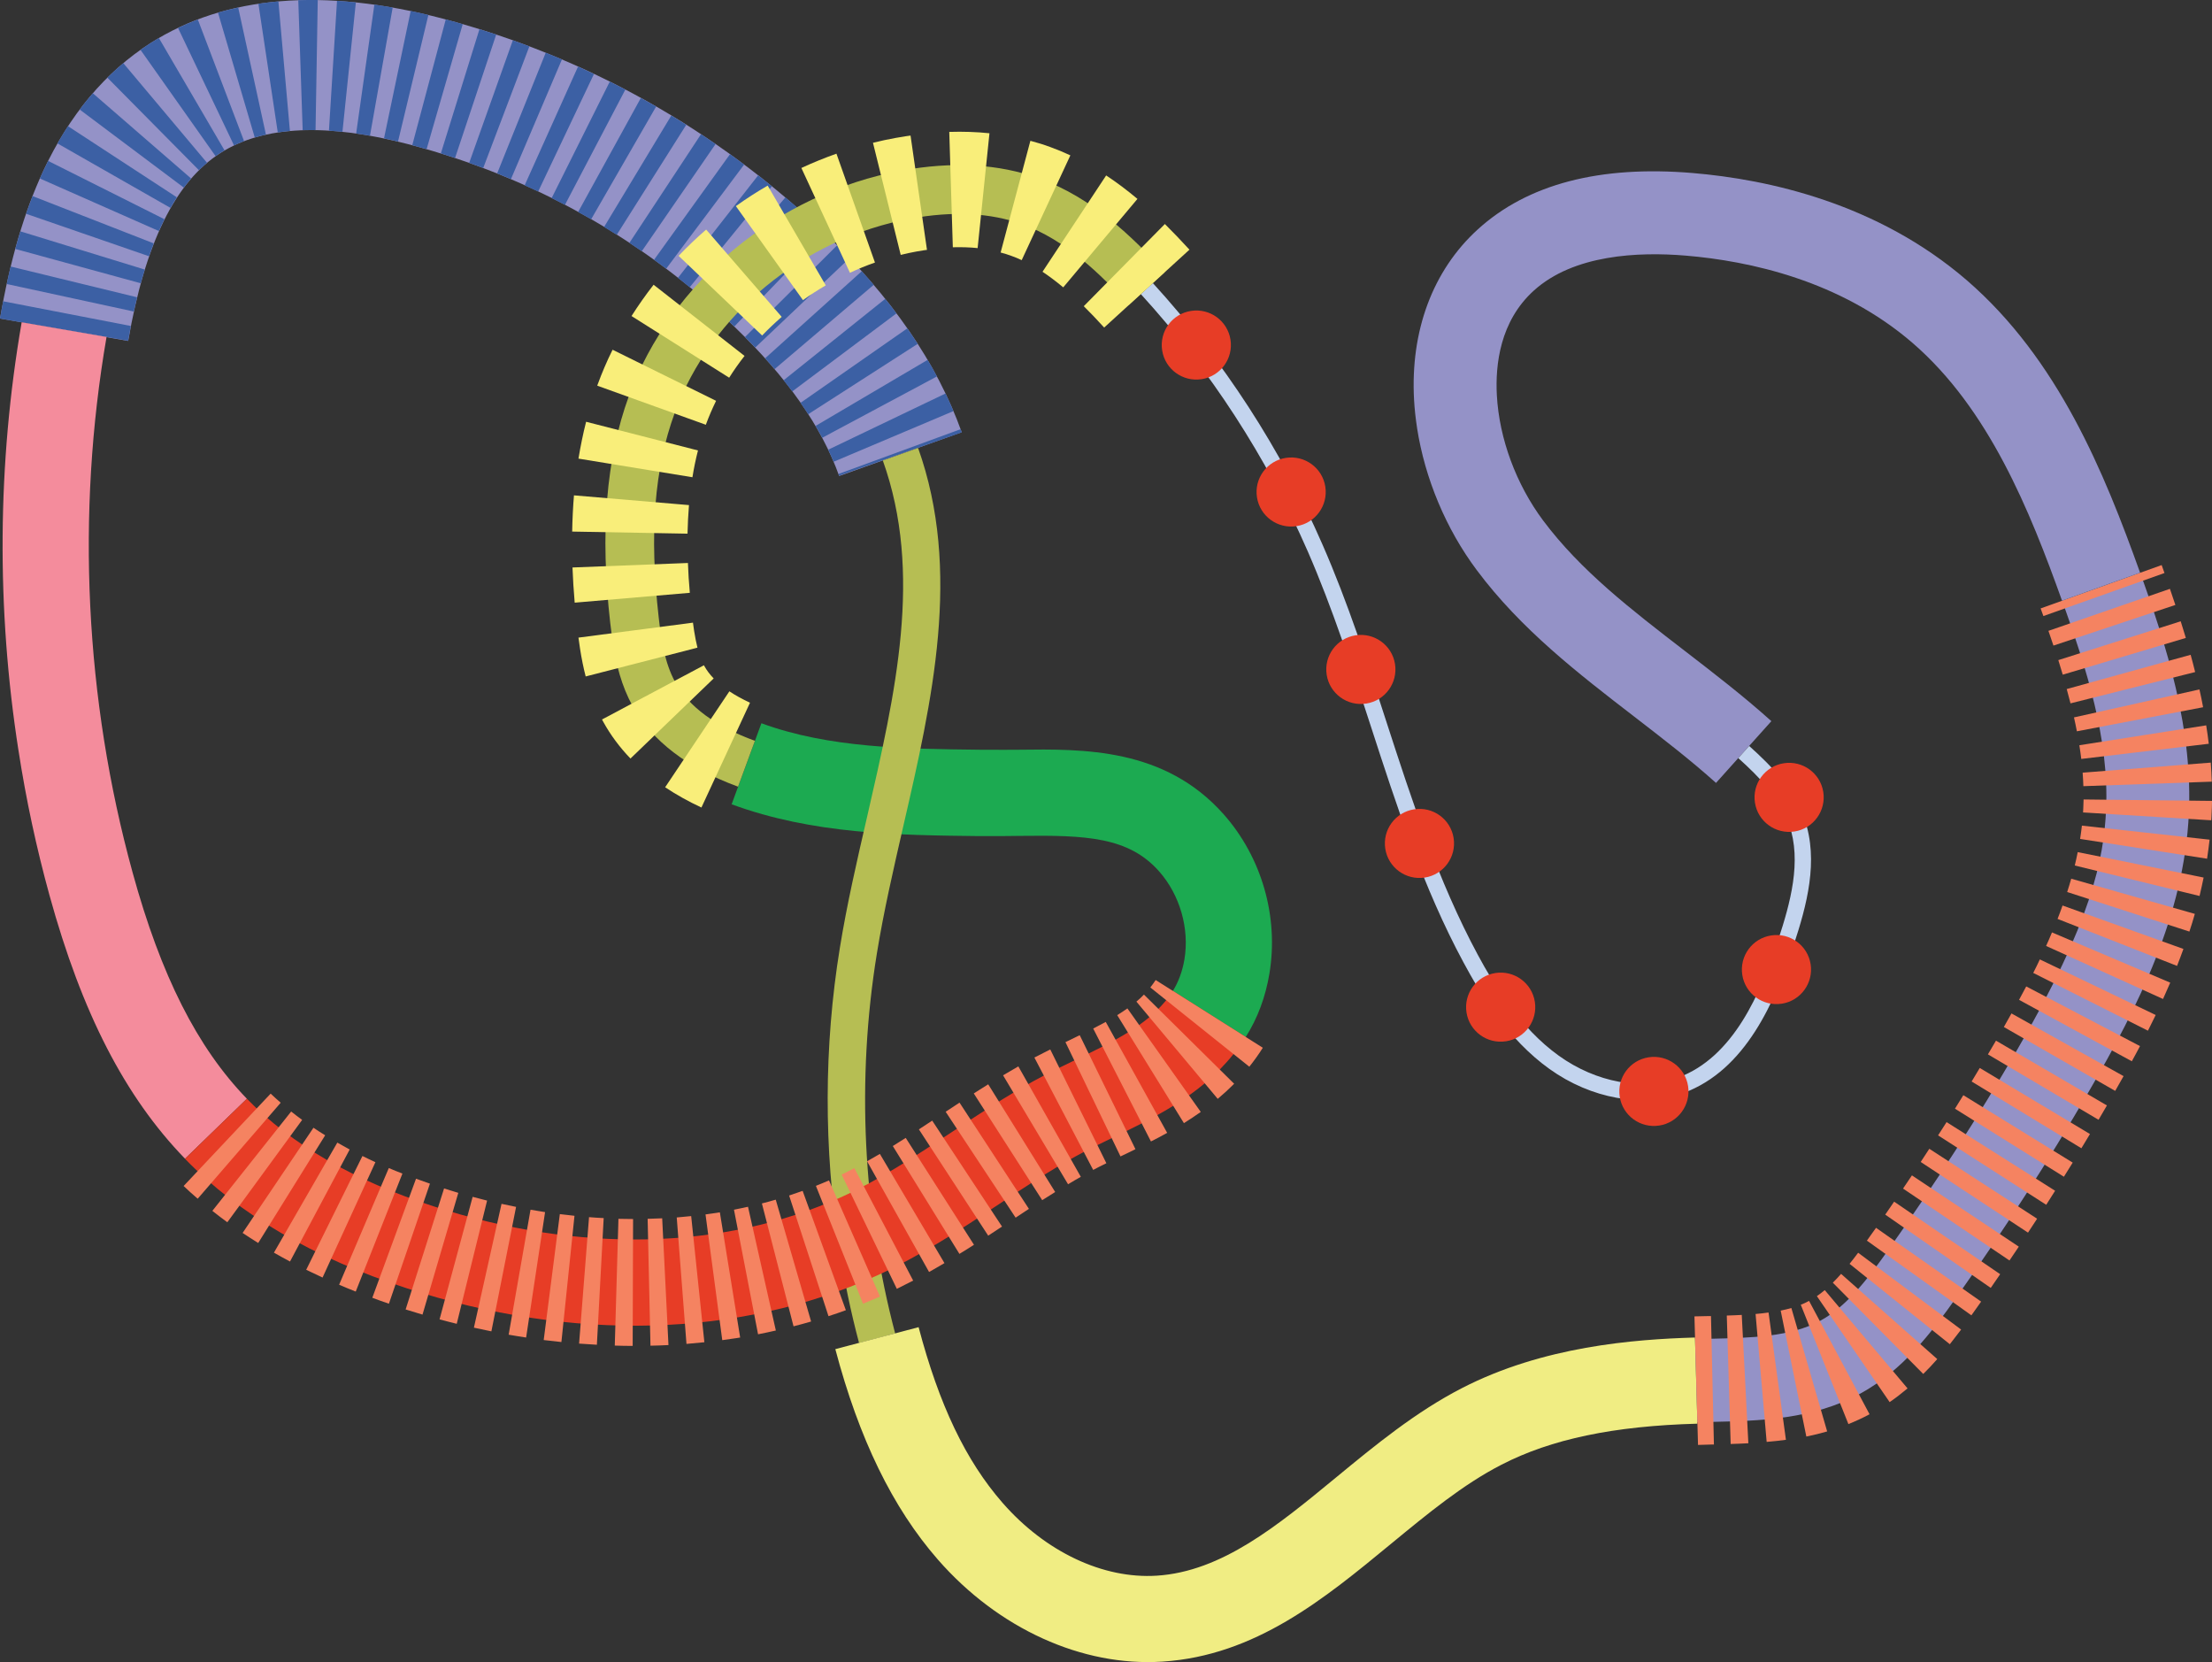
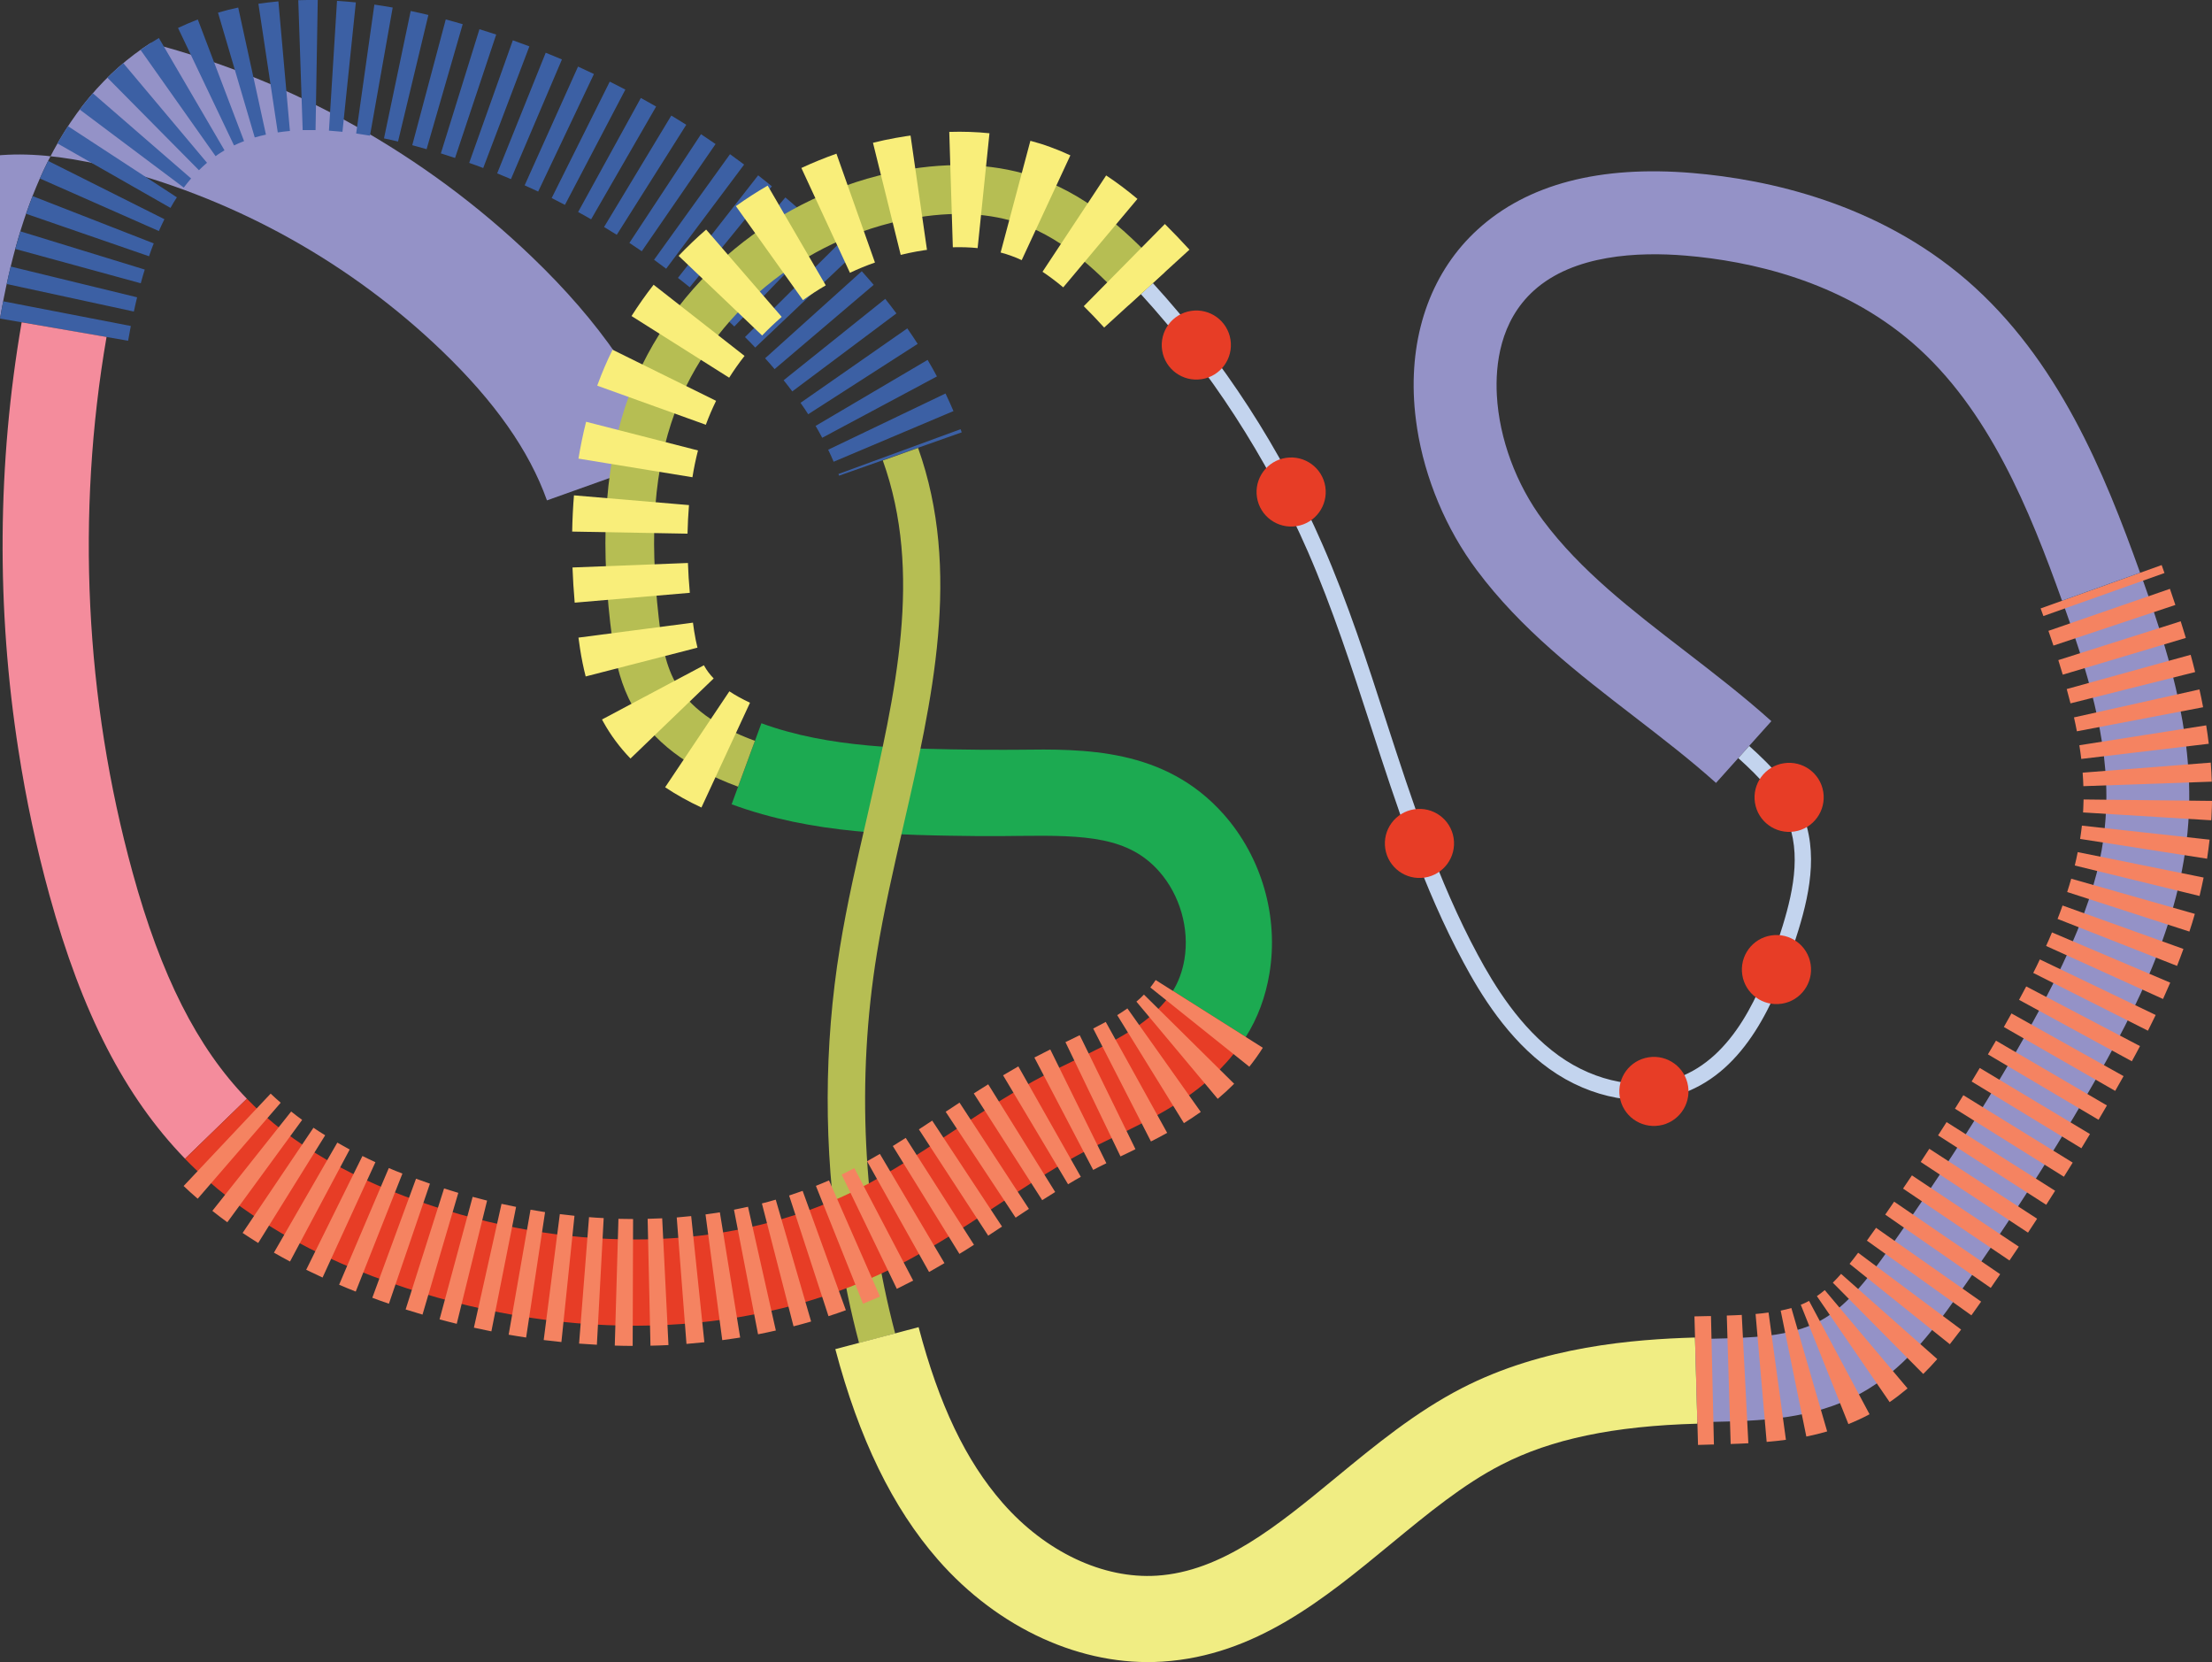
<svg xmlns="http://www.w3.org/2000/svg" id="Layer_2" data-name="Layer 2" viewBox="0 0 211.35 158.77">
  <rect x="0" y="0" width="211.35" height="158.77" fill="#333333" stroke="none" />
  <defs>
    <style>
      .cls-1 {
        fill: #b6be53;
      }

      .cls-1, .cls-2, .cls-3, .cls-4, .cls-5, .cls-6, .cls-7, .cls-8, .cls-9, .cls-10 {
        stroke-width: 0px;
      }

      .cls-2 {
        fill: #3c60a4;
      }

      .cls-3 {
        fill: #f48c9c;
      }

      .cls-4 {
        fill: #f9ee7a;
      }

      .cls-5 {
        fill: #c3d4ee;
      }

      .cls-6 {
        fill: #f58361;
      }

      .cls-7 {
        fill: #e73d26;
      }

      .cls-8 {
        fill: #1caa51;
      }

      .cls-9 {
        fill: #f0ed83;
      }

      .cls-10 {
        fill: #9492c7;
      }
    </style>
  </defs>
  <g id="Layer_1-2" data-name="Layer 1">
    <path class="cls-10" d="M162.18,135.84l-.22-7.92c.47-.01.95-.02,1.42-.03,3.96-.09,7.7-.17,10.57-1.74,2.54-1.38,4.55-4.03,6.55-6.86,4.34-6.13,8.46-12.53,12.24-19.02,7.1-12.2,8.28-18.24,8.49-22.94.31-6.74-1.9-13.54-4.19-19.93l7.46-2.67c1.23,3.43,2.49,7.13,3.39,11,1.01,4.34,1.42,8.25,1.25,11.97-.44,9.67-4.85,18.48-9.56,26.57-3.9,6.69-8.14,13.29-12.62,19.62-2.45,3.47-5.19,7.04-9.22,9.24-4.57,2.49-9.68,2.6-14.19,2.7-.46.01-.92.02-1.38.03" />
    <path class="cls-8" d="M69.91,76.82l2.84-7.73c6.45,2.37,13.79,2.45,20.88,2.53h.74c.96.02,1.93,0,2.95,0,6.22-.08,13.96-.18,19.59,6.16,3.65,4.11,5.28,9.8,4.38,15.22-.37,2.23-1.13,4.28-2.27,6.07l-6.96-4.4c.53-.85.92-1.89,1.11-3.03.49-2.95-.44-6.16-2.42-8.4-2.91-3.29-6.97-3.47-13.32-3.39-1.03.01-2.1.03-3.16.02h-.74c-7.79-.09-15.85-.18-23.63-3.04" />
-     <path class="cls-10" d="M0,30.43c.96-5.57,2.31-10.18,4.12-14.07,2.5-5.38,5.96-9.5,10.27-12.25C21.53-.43,30.92-1.21,42.31,1.78c13.65,3.59,26.24,10.65,36.42,20.42,6.49,6.22,10.79,12.47,13.16,19.09l-11.71,4.18c-1.7-4.76-4.99-9.44-10.05-14.3-8.66-8.31-19.37-14.31-30.98-17.36-7.9-2.08-13.98-1.81-18.08.8-4.32,2.75-7.21,8.62-8.82,17.96L0,30.43Z" />
+     <path class="cls-10" d="M0,30.43c.96-5.57,2.31-10.18,4.12-14.07,2.5-5.38,5.96-9.5,10.27-12.25c13.65,3.59,26.24,10.65,36.42,20.42,6.49,6.22,10.79,12.47,13.16,19.09l-11.71,4.18c-1.7-4.76-4.99-9.44-10.05-14.3-8.66-8.31-19.37-14.31-30.98-17.36-7.9-2.08-13.98-1.81-18.08.8-4.32,2.75-7.21,8.62-8.82,17.96L0,30.43Z" />
    <path class="cls-2" d="M0,30.43c.1-.56.2-1.11.3-1.65l12.2,2.36c-.09.47-.18.94-.26,1.41L0,30.43ZM.64,27.13c.12-.57.25-1.13.38-1.67l12.08,2.94c-.11.44-.21.9-.31,1.36L.64,27.13ZM1.46,23.78c.16-.57.32-1.13.49-1.68l11.88,3.65c-.13.42-.26.86-.38,1.31l-11.99-3.28ZM2.49,20.42c.2-.57.41-1.14.62-1.69l11.58,4.52c-.16.4-.31.81-.45,1.23l-11.75-4.06ZM3.81,17.05c.25-.57.52-1.14.79-1.68l11.11,5.57c-.18.37-.36.74-.53,1.13l-11.37-5.02ZM5.49,13.7c.32-.56.66-1.12,1-1.65l10.41,6.8c-.21.32-.42.66-.61,1.01l-10.8-6.16ZM7.62,10.46c.4-.54.82-1.06,1.25-1.55l9.39,8.14c-.24.27-.47.57-.7.87l-9.95-7.46ZM10.26,7.42c.49-.48,1-.95,1.52-1.39l8,9.52c-.26.22-.52.46-.77.71L10.26,7.42ZM13.42,4.77c.32-.23.65-.45.98-.66.26-.16.52-.32.78-.48l6.27,10.73c-.12.07-.25.15-.37.23-.16.1-.33.21-.48.33l-7.17-10.15ZM17.01,2.67c.61-.29,1.25-.56,1.89-.81l4.42,11.62c-.33.13-.65.26-.96.41l-5.35-11.22ZM20.83,1.21c.63-.19,1.28-.35,1.93-.49l2.65,12.14c-.36.08-.73.17-1.07.27l-3.51-11.92ZM26.54,12.65L24.69.36c.62-.09,1.27-.17,1.91-.23l1.1,12.38c-.4.04-.79.08-1.17.14M28.92,12.44L28.5.02c.61-.02,1.24-.03,1.86-.02l-.21,12.43c-.42,0-.84,0-1.24,0M31.43,12.48L32.2.08c.59.04,1.2.09,1.8.15l-1.28,12.36c-.44-.04-.87-.08-1.29-.11M34.03,12.75l1.74-12.31c.58.08,1.16.18,1.75.28l-2.17,12.24c-.45-.08-.89-.15-1.32-.21M36.69,13.22l2.55-12.17c.56.12,1.13.24,1.69.38l-2.9,12.09c-.45-.11-.9-.21-1.34-.3M39.39,13.87l3.2-12.01c.54.14,1.08.29,1.62.45l-3.45,11.94c-.46-.13-.91-.26-1.37-.38M42.12,14.66l3.69-11.87c.53.16,1.07.34,1.6.51l-3.93,11.79c-.45-.15-.9-.3-1.36-.44M44.83,15.56l4.17-11.71c.53.19,1.05.38,1.58.58l-4.41,11.62c-.44-.17-.89-.33-1.34-.49M47.5,16.57l4.64-11.53c.52.21,1.04.42,1.55.64l-4.87,11.43c-.44-.19-.88-.37-1.32-.55M50.13,17.7l5.1-11.34c.51.23,1.02.47,1.52.71l-5.33,11.23c-.43-.2-.86-.4-1.3-.6M52.71,18.92l5.55-11.12c.49.24.99.5,1.49.76l-5.77,11.01c-.42-.22-.85-.44-1.27-.65M55.24,20.25l5.99-10.89c.49.27.98.54,1.46.82l-6.21,10.77c-.41-.24-.83-.47-1.25-.7M57.72,21.68l6.42-10.64c.48.29.96.58,1.43.88l-6.64,10.51c-.4-.25-.81-.5-1.22-.75M60.14,23.2l6.84-10.38c.46.31.93.62,1.39.94l-7.05,10.24c-.39-.27-.79-.54-1.19-.8M62.49,24.82l7.26-10.09c.45.33.9.66,1.35.99l-7.45,9.95c-.38-.29-.77-.57-1.15-.85M64.78,26.54l7.66-9.79c.44.34.88.7,1.31,1.05l-7.85,9.64c-.37-.3-.74-.6-1.12-.89M66.99,28.34l8.05-9.48c.43.36.85.73,1.27,1.1l-8.24,9.31c-.36-.31-.72-.63-1.08-.93M69.13,30.23l8.43-9.14c.39.36.79.73,1.17,1.1l.06.06-8.63,8.94-.02-.02c-.34-.32-.67-.64-1-.94M71.18,32.2l8.81-8.77c.41.41.81.82,1.19,1.22l-9.02,8.55c-.31-.33-.64-.67-.98-1M73.1,34.23l9.24-8.32c.39.43.77.87,1.14,1.3l-9.47,8.05c-.29-.34-.59-.69-.91-1.04M74.88,36.32l9.7-7.77c.37.46.73.93,1.07,1.39l-9.95,7.45c-.26-.35-.54-.71-.83-1.07M76.49,38.48l10.2-7.11c.34.49.68.99.99,1.48l-10.46,6.72c-.23-.36-.48-.73-.74-1.1M77.92,40.69l10.71-6.31c.31.52.61,1.05.89,1.58l-10.96,5.86c-.2-.38-.41-.76-.63-1.13M79.13,42.96l11.21-5.37c.27.56.52,1.12.76,1.68l-11.45,4.84c-.16-.38-.33-.77-.52-1.15M80.11,45.28l11.67-4.28c.04.1.07.2.11.3l-11.72,4.14-.06-.17Z" />
    <path class="cls-1" d="M80.18,119.24c-1.48-9.5-1.47-19.27.07-28.72.67-4.13,1.64-8.34,2.58-12.41,2.76-12.01,5.37-23.36,1.52-34.12l3.37-1.2c4.19,11.75,1.35,24.14-1.41,36.12-.92,4.02-1.88,8.17-2.53,12.19-1.95,11.99-1.35,24.53,1.75,36.28l-3.45.91c-.79-2.97-1.42-5.99-1.89-9.04" />
    <path class="cls-9" d="M79.81,128.88l7.96-2.1c1.96,7.43,4.51,12.76,8.02,16.78,4.1,4.69,9.61,7.29,14.74,6.96,6.22-.4,11.51-4.76,17.11-9.37,3.74-3.08,7.6-6.26,12.05-8.55,7.75-3.99,16.41-4.66,22.26-4.83l.23,8.23c-8.01.22-13.96,1.47-18.72,3.92-3.66,1.88-7.02,4.65-10.58,7.58-6.36,5.24-12.94,10.66-21.81,11.23-7.67.5-15.7-3.15-21.47-9.76-4.32-4.95-7.52-11.52-9.79-20.1" />
    <path class="cls-6" d="M162.24,138.02l-.34-12.27c.46-.01.93-.02,1.4-.03h.18s.28,12.27.28,12.27h-.18c-.45.01-.89.02-1.34.04M165.36,137.94l-.37-12.27c.53-.02,1-.03,1.43-.06l.63,12.26c-.51.03-1.07.05-1.68.07M168.8,137.75l-1.06-12.23c.44-.04.86-.08,1.24-.14l1.66,12.16c-.59.08-1.21.15-1.84.2M170.13,125.2c.36-.07.71-.16,1.03-.25l3.42,11.79c-.64.19-1.31.35-1.99.49l-2.45-12.03ZM172.06,124.64c.28-.11.54-.23.79-.37l5.78,10.83c-.65.35-1.33.66-2.02.94l-4.55-11.4ZM173.59,123.82c.25-.17.5-.36.76-.58l7.91,9.39c-.56.47-1.13.91-1.71,1.31l-6.95-10.12ZM175.12,122.53c.26-.25.52-.54.79-.84l9.19,8.14c-.44.5-.89.98-1.34,1.42l-8.64-8.72ZM176.72,120.73c.26-.32.53-.67.82-1.06l9.84,7.34c-.38.5-.73.96-1.08,1.4l-9.58-7.68ZM178.38,118.51l.34-.48c.17-.24.35-.49.53-.74l10.04,7.05c-.18.26-.37.52-.56.79l-.37.52-9.99-7.14ZM180.12,116.04c.29-.42.57-.83.86-1.25l10.13,6.93c-.3.44-.6.88-.9,1.31l-10.08-7ZM181.83,113.54c.28-.42.57-.84.85-1.26l10.21,6.81c-.29.44-.59.88-.89,1.32l-10.17-6.87ZM183.51,111.01c.28-.42.55-.84.83-1.27l10.3,6.68c-.29.45-.58.89-.87,1.33l-10.25-6.75ZM185.17,108.47c.27-.43.55-.85.82-1.28l10.37,6.56c-.28.45-.57.9-.85,1.34l-10.33-6.63ZM186.79,105.91c.27-.43.54-.86.8-1.29l10.45,6.44c-.28.45-.56.9-.84,1.35l-10.41-6.5ZM188.38,103.32c.26-.43.52-.86.78-1.3l10.53,6.31c-.27.45-.55.91-.82,1.36l-10.49-6.38ZM189.94,100.72c.26-.44.52-.87.77-1.31l10.6,6.19c-.27.46-.53.91-.8,1.37l-10.57-6.25ZM191.46,98.11c.25-.43.49-.86.73-1.3l10.71,5.99c-.26.47-.53.94-.8,1.41l-10.65-6.11ZM192.91,95.52c.23-.43.46-.86.69-1.29l10.87,5.7c-.25.49-.52.97-.78,1.45l-10.78-5.87ZM194.27,92.94c.22-.43.43-.86.63-1.29l11.07,5.31c-.24.5-.49,1-.74,1.5l-10.96-5.52ZM195.5,90.36c.2-.44.39-.87.56-1.29l11.3,4.8c-.22.51-.45,1.03-.69,1.56l-11.18-5.07ZM196.59,87.79c.17-.43.33-.86.48-1.29l11.55,4.15c-.19.53-.4,1.08-.61,1.62l-11.42-4.49ZM197.51,85.22c.14-.43.27-.86.39-1.28l11.81,3.36c-.16.56-.33,1.13-.52,1.69l-11.68-3.78ZM198.24,82.67c.1-.42.2-.85.28-1.27l12.03,2.43c-.12.58-.25,1.17-.39,1.76l-11.92-2.91ZM194.98,58.12l11.56-4.14c.09.25.18.5.27.76l-11.57,4.11-.26-.72ZM198.75,80.13c.07-.42.12-.85.17-1.26l12.2,1.34c-.07.6-.15,1.21-.24,1.82l-12.13-1.89ZM195.73,60.26l11.6-4.01c.18.51.35,1.03.52,1.54l-11.65,3.88c-.16-.47-.32-.94-.48-1.41M196.66,63.06l11.7-3.71c.17.53.33,1.06.49,1.59l-11.76,3.51c-.14-.46-.28-.92-.42-1.38M199.03,77.62c0-.13.01-.26.02-.39.01-.28.02-.57.03-.86l12.27.14c0,.42-.02.85-.04,1.27,0,.2-.02.39-.03.58l-12.25-.75ZM197.48,65.82l11.83-3.27c.15.55.3,1.11.43,1.65l-11.91,2.99c-.11-.44-.23-.9-.36-1.36M199.06,75.1c-.01-.42-.04-.85-.07-1.29l12.24-.96c.05.61.08,1.22.1,1.82l-12.27.43ZM198.17,68.53l11.98-2.67c.13.57.25,1.14.35,1.7l-12.06,2.3c-.08-.44-.18-.89-.28-1.34M198.86,72.51c-.05-.42-.11-.85-.18-1.29v-.03s12.12-1.9,12.12-1.9v.03c.1.58.17,1.16.24,1.73l-12.19,1.45Z" />
    <path class="cls-10" d="M135.4,40.9c-.14-.9-.24-1.8-.29-2.69-.37-6.6,1.79-12.38,6.08-16.29,4.75-4.33,11.67-6.14,20.55-5.39,7.24.61,17.66,2.89,26.19,10.25,8.74,7.56,13.13,18.38,16.55,27.93l-7.46,2.67c-3.08-8.6-6.98-18.31-14.27-24.61-6.92-5.98-15.6-7.84-21.67-8.35-4.54-.38-10.74-.11-14.55,3.36-3.2,2.91-3.67,7.04-3.51,9.99.23,4.14,1.84,8.49,4.42,11.95,3.58,4.79,8.42,8.52,13.54,12.46,2.75,2.12,5.6,4.31,8.27,6.71l-5.29,5.9c-2.45-2.2-5.05-4.2-7.81-6.33-5.32-4.1-10.82-8.33-15.05-14-2.94-3.93-4.95-8.75-5.7-13.55" />
    <path class="cls-5" d="M109,28.09l1.15-1.05c6.77,7.42,12.23,15.84,16.24,25.05,2.39,5.47,4.26,11.23,6.06,16.81,2.44,7.51,4.96,15.28,8.75,22.31,1.54,2.86,4.02,6.97,7.74,9.64,3.57,2.56,7.94,3.37,11.4,2.09,5.28-1.94,7.89-8.06,9.57-13.18,1.14-3.47,2.26-7.47,1.04-10.99-.88-2.53-2.86-4.55-4.86-6.35l1.04-1.16c2.16,1.94,4.3,4.13,5.29,7,1.38,3.98.19,8.28-1.03,11.99-1.79,5.45-4.61,11.97-10.51,14.15-3.93,1.45-8.85.57-12.84-2.29-3.98-2.85-6.59-7.16-8.2-10.16-3.86-7.15-6.4-14.99-8.86-22.57-1.8-5.54-3.66-11.27-6.01-16.67-3.95-9.05-9.32-17.33-15.97-24.62" />
    <path class="cls-3" d="M1.77,71.72C-.35,58.18-.26,44.26,2.07,30.79l8.11,1.4c-2.92,16.92-2.06,34.61,2.49,51.16,2.71,9.86,6.18,16.72,10.92,21.61l-5.91,5.73c-5.74-5.92-9.85-13.91-12.95-25.16-1.25-4.54-2.24-9.15-2.96-13.82" />
    <path class="cls-7" d="M17.68,110.69l5.91-5.73c4.22,4.35,10.22,7.81,17.85,10.28,13.84,4.5,27.65,4.19,38.89-.86,3.66-1.65,7.01-3.86,10.56-6.2,2.52-1.67,5.12-3.39,7.89-4.92,1.35-.75,2.74-1.42,4.08-2.06.38-.18.76-.36,1.13-.55,3.26-1.59,6.33-3.24,8.07-5.99l6.96,4.4c-2.89,4.57-7.23,6.95-11.42,9-.39.19-.78.38-1.17.56-1.3.63-2.52,1.22-3.67,1.85-2.49,1.38-4.85,2.93-7.34,4.58-3.66,2.42-7.45,4.92-11.72,6.84-13.11,5.9-29.02,6.32-44.82,1.18-8.91-2.9-16.05-7.06-21.21-12.38" />
    <path class="cls-6" d="M17.55,113.29l8.31-8.82c.31.29.63.59.96.87l-7.93,9.17c-.46-.39-.91-.8-1.35-1.22M20.29,115.67l7.53-9.49c.34.27.69.54,1.05.8l-7.15,9.78c-.48-.35-.96-.72-1.43-1.09M23.18,117.78l6.77-10.05c.37.25.74.49,1.12.72l-6.4,10.29c-.5-.31-1-.64-1.49-.96M26.18,119.65l6.05-10.5c.38.22.78.44,1.18.66l-5.7,10.7c-.52-.28-1.04-.56-1.54-.85M29.26,121.29l5.37-10.86c.41.2.82.4,1.24.59l-5.05,11.02c-.52-.24-1.05-.49-1.56-.74M32.4,122.73l4.75-11.15c.42.18.86.36,1.3.53l-4.46,11.27c-.54-.21-1.07-.43-1.58-.65M35.57,123.98l4.18-11.38c.44.16.89.32,1.33.47l-3.92,11.47c-.53-.18-1.07-.37-1.59-.57M38.76,125.08l3.67-11.55c.45.14.91.28,1.36.42l-3.42,11.63c-.54-.16-1.08-.32-1.61-.49M42,126.03l3.16-11.7c.46.12.92.24,1.38.36l-2.9,11.77c-.54-.13-1.09-.28-1.63-.42M45.28,126.83l2.64-11.83c.46.1.92.2,1.39.29l-2.36,11.89c-.55-.11-1.11-.23-1.66-.35M48.6,127.5l2.09-11.94c.46.08.93.16,1.39.23l-1.81,11.98c-.56-.08-1.12-.18-1.67-.27M51.95,128l1.54-12.02c.47.06.94.11,1.4.16l-1.25,12.06c-.56-.06-1.13-.12-1.69-.19M55.33,128.35l.95-12.08c.46.04.93.07,1.4.09l-.65,12.1c-.56-.03-1.14-.07-1.7-.11M58.74,128.54l.35-12.11c.46.01.93.02,1.4.02l-.04,12.12c-.57,0-1.14-.01-1.71-.03M62.15,128.55l-.27-12.12c.46-.01.93-.03,1.39-.05l.6,12.11c-.57.03-1.15.05-1.71.06M65.59,128.38l-.93-12.08c.46-.04.93-.08,1.38-.13l1.26,12.05c-.56.06-1.14.11-1.71.16M69.01,128.02l-1.6-12.01c.36-.05.71-.1,1.06-.15l.31-.05,1.94,11.96-.38.06c-.44.07-.88.13-1.33.19M70.13,115.56c.45-.09.9-.18,1.34-.28l2.66,11.82c-.56.13-1.14.25-1.7.36l-2.3-11.9ZM72.8,114.96c.44-.11.88-.23,1.32-.36l3.38,11.64c-.56.16-1.12.32-1.68.46l-3.02-11.73ZM75.41,114.2c.43-.14.86-.29,1.28-.44l4.13,11.4c-.54.2-1.1.39-1.66.57l-3.76-11.52ZM77.96,113.28c.42-.17.84-.34,1.25-.52l4.87,11.1c-.53.23-1.08.46-1.62.68l-4.5-11.25ZM80.42,112.2c.4-.19.8-.4,1.21-.61l5.62,10.74c-.52.27-1.05.54-1.56.79l-5.27-10.91ZM82.85,110.93c.39-.22.8-.46,1.22-.7l6.17,10.43c-.5.3-1,.58-1.47.85l-5.92-10.57ZM85.3,109.48c.42-.26.83-.52,1.24-.78l6.52,10.21c-.46.3-.93.59-1.39.87l-6.37-10.31ZM87.79,107.89c.43-.28.85-.56,1.28-.84l6.67,10.12c-.44.29-.88.58-1.32.87l-6.62-10.15ZM90.36,106.2c.44-.29.88-.58,1.32-.87l6.63,10.15c-.42.28-.85.56-1.27.84l-6.68-10.11ZM93.03,104.46c.46-.29.92-.59,1.39-.88l6.4,10.29c-.42.26-.83.52-1.24.78l-6.54-10.2ZM95.84,102.72c.49-.29.99-.58,1.46-.85l5.97,10.55c-.4.22-.81.46-1.22.71l-6.21-10.41ZM98.84,101.02c.46-.24.95-.49,1.51-.77l5.36,10.87c-.47.23-.89.44-1.26.64l-5.62-10.74ZM101.8,99.55l.19-.09c.38-.18.77-.37,1.15-.56h.03s5.32,10.88,5.32,10.88h-.01c-.42.21-.82.41-1.23.6l-.19.09-5.26-10.92ZM104.46,98.25c.44-.23.83-.43,1.19-.63l5.87,10.6c-.48.27-.99.54-1.55.82l-5.52-10.79ZM106.75,96.97c.35-.21.67-.43.97-.64l7.01,9.89c-.51.36-1.05.72-1.61,1.07l-6.37-10.31ZM108.58,95.68c.26-.22.51-.44.72-.67l8.62,8.52c-.49.49-1.02.98-1.57,1.44l-7.78-9.3ZM109.91,94.33c.18-.23.35-.47.51-.71l10.24,6.47c-.39.62-.83,1.23-1.29,1.81l-9.46-7.57Z" />
    <path class="cls-1" d="M58.57,61.49c-.1-.67-.18-1.32-.26-1.95-.99-8.64-.4-15.74,1.78-21.71,4-10.9,14.21-19.35,26.03-21.53,4.88-.9,9.31-.65,13.15.74,5.07,1.83,8.92,5.56,12.02,8.96l-3.44,3.14c-2.72-2.98-6.05-6.23-10.16-7.71-3.06-1.11-6.66-1.29-10.72-.54-10.23,1.89-19.06,9.17-22.5,18.55-1.96,5.34-2.44,11.56-1.53,19.57.23,2.02.56,4.33,1.58,6.16,1.29,2.34,3.85,4.22,7.61,5.6l-1.61,4.38c-4.83-1.78-8.22-4.37-10.08-7.71-1.06-1.92-1.57-3.99-1.87-5.94" />
    <path class="cls-4" d="M55.42,61.96c-.05-.35-.1-.7-.15-1.05l10.94-1.43c.03.26.07.52.11.78.1.62.2,1.14.32,1.61l-10.68,2.75c-.21-.82-.39-1.69-.54-2.66M54.91,57.57c-.1-1.15-.17-2.28-.21-3.36l11.03-.43c.03.91.09,1.87.18,2.85l-10.99.94ZM54.67,50.79c.02-1.18.08-2.35.17-3.47l10.99.93c-.07.88-.12,1.8-.14,2.73l-11.03-.2ZM57.52,68.73l9.74-5.18.03.06c.23.42.53.82.9,1.2l-7.95,7.65c-1.03-1.07-1.9-2.24-2.59-3.49-.04-.08-.09-.16-.13-.24M55.27,43.81c.2-1.2.44-2.38.73-3.52l10.69,2.74c-.21.82-.39,1.68-.53,2.56l-10.89-1.78ZM57.07,36.83l.03-.09c.41-1.12.89-2.25,1.43-3.33l9.89,4.88c-.36.74-.69,1.5-.97,2.26v.03s-10.39-3.74-10.39-3.74ZM63.55,75.21l6.14-9.17c.57.38,1.24.75,1.97,1.09l-4.64,10.01c-1.25-.58-2.41-1.23-3.46-1.93M60.34,30.19c.65-1.02,1.36-2.03,2.11-2.99l8.69,6.8c-.53.67-1.02,1.37-1.47,2.08l-9.33-5.89ZM64.84,24.44c.83-.87,1.71-1.71,2.63-2.51l7.22,8.34c-.65.57-1.28,1.16-1.87,1.78l-7.98-7.61ZM70.31,19.69c.98-.7,2-1.36,3.04-1.96l5.55,9.53c-.74.43-1.48.91-2.18,1.41l-6.41-8.98ZM76.56,16.05c1.1-.51,2.23-.97,3.36-1.37l3.68,10.4c-.81.28-1.61.61-2.39.98l-4.64-10.01ZM83.41,13.64c.71-.18,1.43-.33,2.14-.46.34-.06.68-.12,1.02-.17.14-.02.29-.04.43-.06l1.57,10.92c-.1.01-.2.03-.3.04-.24.04-.48.08-.72.12-.5.09-1,.2-1.49.32l-2.65-10.71ZM91.04,23.63l-.34-11.03c1.31-.04,2.6,0,3.84.13l-1.13,10.97c-.75-.08-1.55-.1-2.37-.08M95.61,24.11l2.84-10.66c.65.17,1.29.37,1.91.6.64.23,1.29.5,1.91.79l-4.65,10.01c-.34-.16-.68-.3-1.02-.42-.32-.12-.66-.22-1-.31M99.61,25.96l6.08-9.2c.99.65,2,1.41,2.99,2.24l-7.09,8.45c-.67-.56-1.34-1.06-1.98-1.49M103.55,29.25l7.75-7.85c.75.74,1.51,1.54,2.35,2.45l-8.15,7.44c-.7-.77-1.34-1.44-1.95-2.04" />
    <path class="cls-7" d="M171.45,79.43c-1.8.28-3.49-.95-3.77-2.75-.28-1.8.95-3.49,2.76-3.77,1.8-.28,3.49.95,3.77,2.75.28,1.8-.95,3.49-2.75,3.77" />
    <path class="cls-7" d="M170.24,95.88c-1.8.28-3.49-.95-3.77-2.75-.28-1.8.95-3.49,2.76-3.77,1.8-.28,3.49.95,3.77,2.75.28,1.8-.95,3.49-2.75,3.77" />
    <path class="cls-7" d="M158.53,107.52c-1.8.28-3.49-.95-3.77-2.75-.28-1.8.95-3.49,2.76-3.77,1.8-.28,3.49.95,3.77,2.75.28,1.8-.95,3.49-2.75,3.77" />
-     <path class="cls-7" d="M143.89,99.47c-1.8.28-3.49-.95-3.77-2.75-.28-1.8.95-3.49,2.76-3.77,1.8-.28,3.49.95,3.77,2.75.28,1.8-.95,3.49-2.75,3.77" />
    <path class="cls-7" d="M136.13,83.83c-1.8.28-3.49-.95-3.77-2.75-.28-1.8.95-3.49,2.76-3.77,1.8-.28,3.49.95,3.77,2.75.28,1.8-.95,3.49-2.75,3.77" />
-     <path class="cls-7" d="M130.53,67.21c-1.8.28-3.49-.95-3.77-2.75-.28-1.8.95-3.49,2.76-3.77,1.8-.28,3.49.95,3.77,2.75.28,1.8-.95,3.49-2.75,3.77" />
    <path class="cls-7" d="M123.87,50.26c-1.8.28-3.49-.95-3.77-2.75-.28-1.8.95-3.49,2.76-3.77,1.8-.28,3.49.95,3.77,2.75.28,1.8-.95,3.49-2.75,3.77" />
    <path class="cls-7" d="M114.81,36.22c-1.8.28-3.49-.95-3.77-2.75-.28-1.8.95-3.49,2.76-3.77,1.8-.28,3.49.95,3.77,2.75.28,1.8-.95,3.49-2.75,3.77" />
  </g>
</svg>